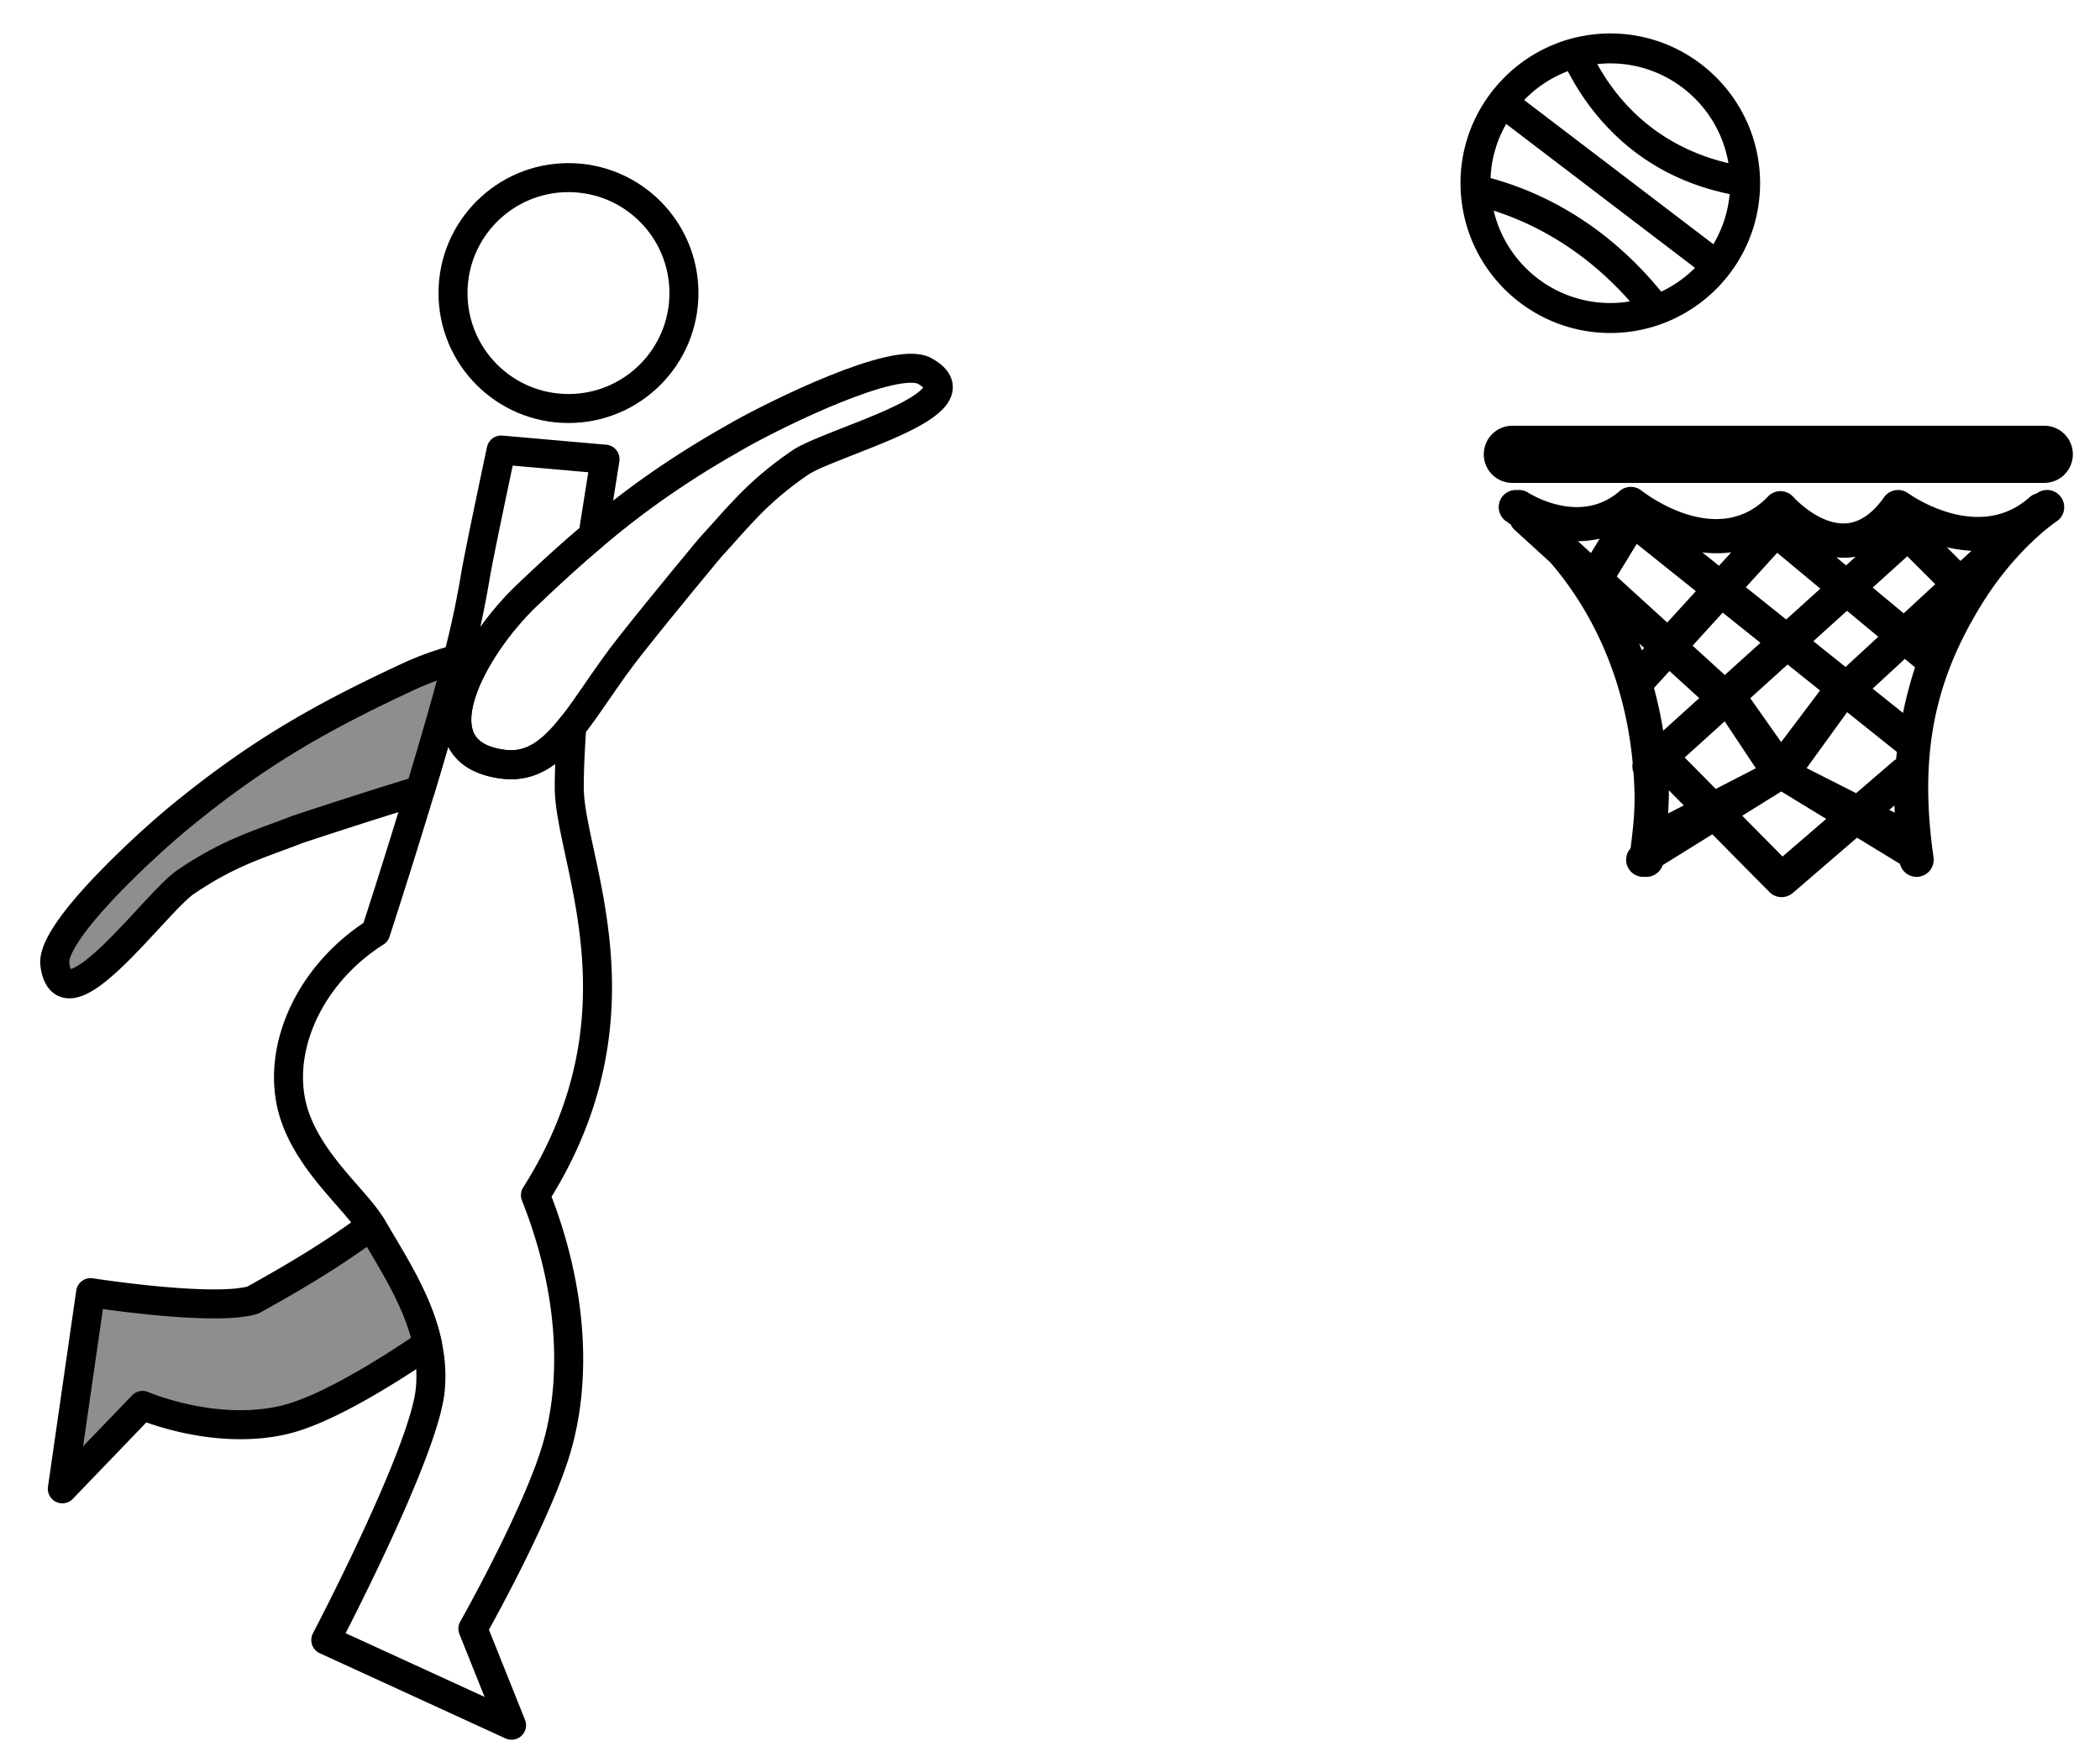
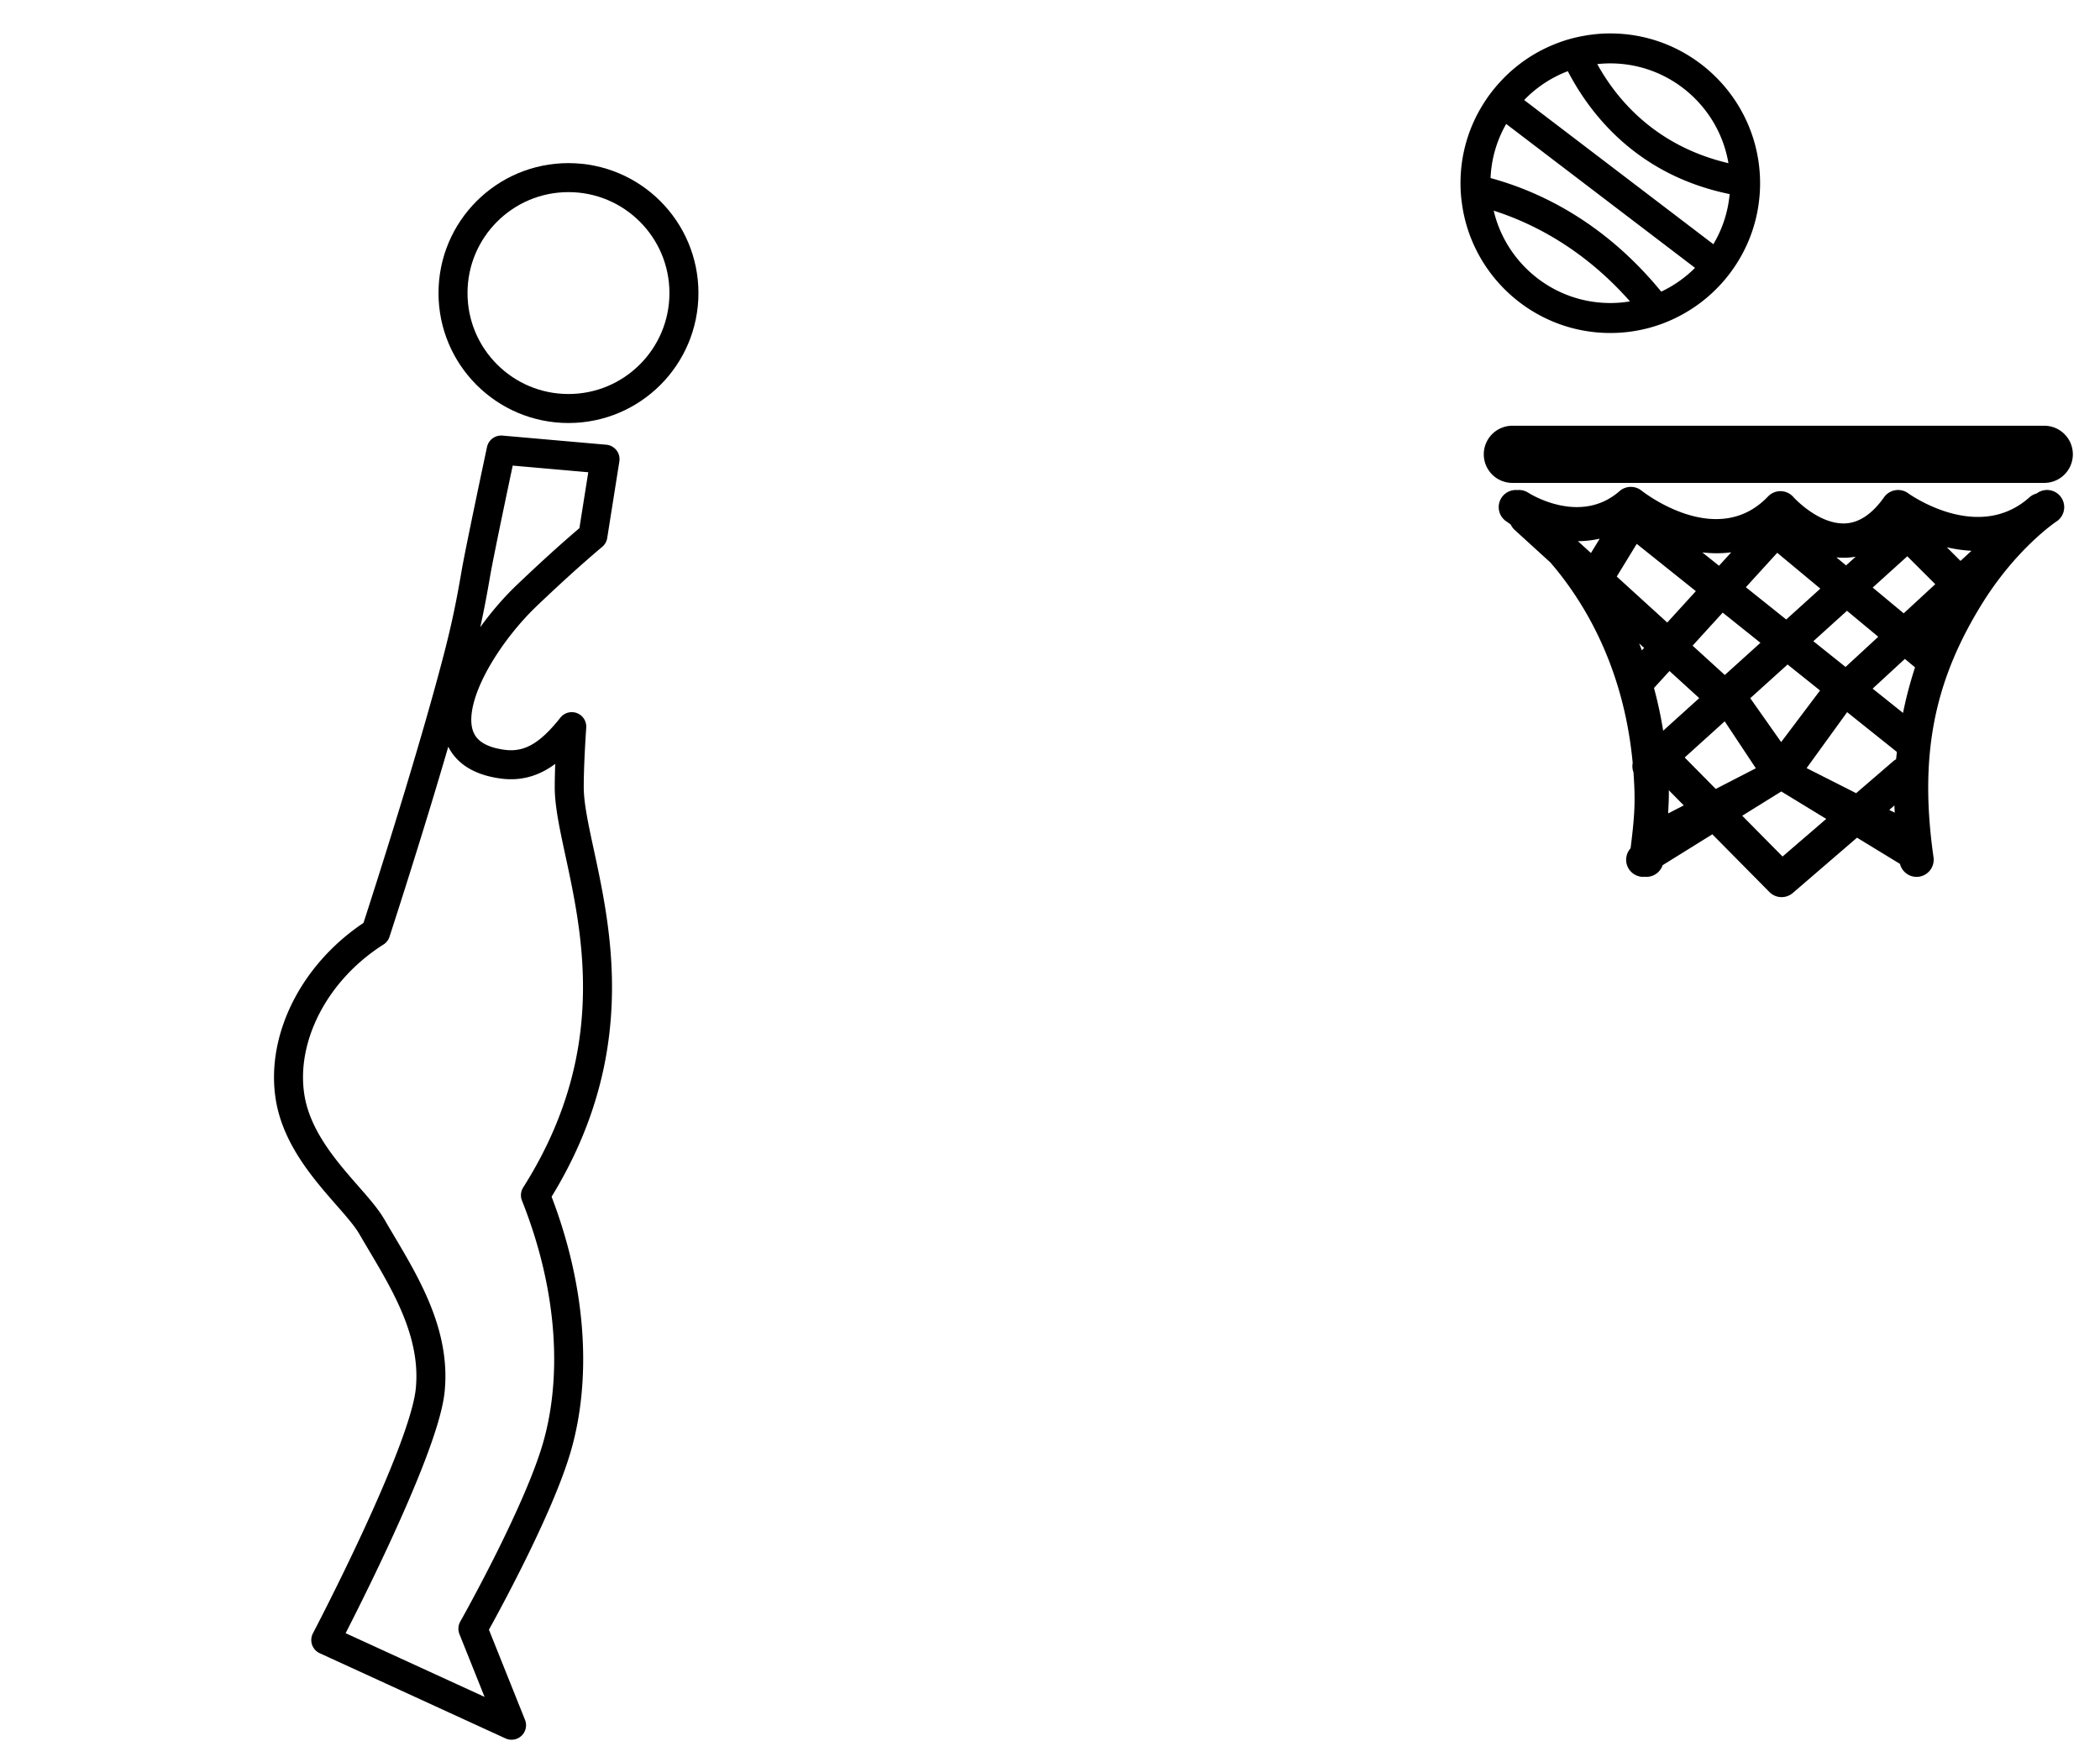
<svg xmlns="http://www.w3.org/2000/svg" width="434.375" height="364.583" viewBox="0 0 434.375 364.583">
  <path d="M422.769 99.904H312.905a5.914 5.914 0 110-11.827h109.863a5.914 5.914 0 11.001 11.827zM426.401 102.987a3.547 3.547 0 00-4.907-1.048c-.027.019-.11.073-.232.157a3.521 3.521 0 00-1.453.77c-10.534 9.439-24.534-.403-25.118-.822a3.552 3.552 0 00-4.977.823c-2.428 3.429-5.101 5.25-7.942 5.411-5.616.321-10.792-5.415-10.836-5.464a3.546 3.546 0 00-5.231-.099c-10.441 10.961-25.534-.718-26.166-1.216a3.544 3.544 0 00-4.544.106c-8.097 7.085-18.445.61-18.881.331a3.52 3.52 0 00-2.238-.55 3.544 3.544 0 00-3.305 1.602 3.55 3.55 0 001.048 4.908c.029.019.346.228.882.634.193.417.47.803.831 1.131l7.365 6.713c6.766 7.85 15.137 21.372 17.019 41.479a3.527 3.527 0 00.157 1.904c.421 5.88.285 8.753-.595 15.741-1.212 1.346-1.236 3.411.018 4.768a3.534 3.534 0 002.608 1.143c.093 0 .188-.018.282-.026.121.012.243.027.363.027a3.548 3.548 0 003.357-2.416l10.284-6.391 11.803 11.942a3.548 3.548 0 004.84.196l13.284-11.44 8.884 5.422a3.542 3.542 0 003.928 2.652 3.55 3.55 0 003.011-4.014c-3.056-21.393.28-36.621 9.912-52.257 7.168-11.632 15.357-17.111 15.508-17.21a3.551 3.551 0 001.041-4.907zm-44.273 12.378a15.422 15.422 0 001.713-.194l-1.995 1.801-1.997-1.662a15.25 15.25 0 002.279.055zm9.452 42.142l-7.647 6.586-10.244-5.183 8.383-11.577 10.291 8.232c-.06.542-.117 1.041-.167 1.517a3.578 3.578 0 00-.616.425zm-40.101-13.079l-7.461 6.744a86.57 86.57 0 00-1.896-8.839l3.204-3.513 6.153 5.608zm-1.374-10.853l6.228-6.833 7.804 6.241-7.37 6.662-6.662-6.07zm-11.056-.475l1.031.939-.465.509c-.184-.49-.375-.972-.566-1.448zm17.698 16.129l6.441 9.714-8.295 4.272-6.426-6.501 8.28-7.485zm5.288-4.782l7.716-6.973 6.717 5.375-8.045 10.672-6.388-9.074zm31.595 3.044l-6.283-5.025 6.667-6.15 2.104 1.75a84.073 84.073 0 00-2.488 9.425zm-11.887-9.51l-6.66-5.328 6.959-6.291 6.469 5.377-6.768 6.242zm-14.13-23.616l8.916 7.413-7.059 6.384-8.347-6.675 6.49-7.122zm-9.506-.104l-2.536 2.783-3.456-2.764c1.969.231 3.98.249 5.992-.019zm-29.029.151l-2.69-2.453a21.308 21.308 0 004.505-.513l-1.815 2.966zm5.342 4.867l4.133-6.763 12.229 9.782-5.92 6.496-10.442-9.515zm10.626 49.007c.125-2.371.171-3.546.141-4.797l3.094 3.132-3.235 1.665zm23.667 8.914l-8.34-8.439 8.08-5.02 9.298 5.674-9.038 7.785zm22.07-9.642l1.063-.917c.022.471.041.958.07 1.49l-1.133-.573zm2.988-40.672l-6.412-5.331 7.157-6.47 5.786 5.776-6.531 6.025zm11.75-10.841l-2.828-2.825c1.642.378 3.352.638 5.1.729l-2.272 2.096zM363.911 34.834c-1.536-15.647-14.779-27.917-30.83-27.917a30.04 30.04 0 00-5.401.486 29.205 29.205 0 00-5.917 1.663 30.828 30.828 0 00-11.445 7.85 30.58 30.58 0 00-3.729 4.947 30.645 30.645 0 00-4.399 13.633 30.848 30.848 0 00-.092 2.407c0 1.342.082 2.675.267 3.977 1.943 15.213 14.978 27.009 30.717 27.009 2.915 0 5.732-.404 8.398-1.158a30.223 30.223 0 005.929-2.365 30.831 30.831 0 008.158-6.165 30.68 30.68 0 003.791-4.896 30.631 30.631 0 004.544-13.241c.115-1.033.164-2.097.164-3.16a29.726 29.726 0 00-.155-3.07zm-30.83-21.72c12.252 0 22.466 8.944 24.438 20.646-14.997-3.533-23.022-13.055-27.134-20.501a25.596 25.596 0 012.696-.145zm0 49.575c-11.711 0-21.555-8.169-24.115-19.107 8.263 2.654 18.684 8.004 28.186 18.766a23.99 23.99 0 01-4.071.341zm10.536-2.354c-11.836-14.471-25.285-20.771-35.304-23.498a24.547 24.547 0 013.234-11.196l39.063 29.776a25.06 25.06 0 01-6.993 4.918zm10.782-9.812l-39.134-29.829a24.864 24.864 0 019.027-5.97c4.688 9.027 14.448 21.535 33.475 25.429a24.44 24.44 0 01-3.368 10.37z" />
  <g stroke="#000" stroke-width="6" stroke-linecap="round" stroke-linejoin="round" stroke-miterlimit="10">
    <path fill="none" d="M125.147 94.994l-2.51 15.84c-4.425 3.729-8.882 7.792-13.704 12.394-11.104 10.597-23.516 32.48-4.86 34.878 5.891.756 10.06-2.569 14.193-7.774-.309 4.612-.513 8.967-.52 12.476-.042 14.915 17.032 46.546-6.993 84.461 7.899 19.842 8.495 38.565 4.312 52.555-4.178 13.993-17.249 37.126-17.249 37.126l7.994 19.969-38.424-17.623s20.258-38.619 21.594-51.646c.34-3.301.087-6.483-.569-9.549-1.917-9.034-7.326-17.098-11.506-24.337a1.848 1.848 0 00-.118-.188c-3.569-5.987-14.999-14.659-16.821-26.804-1.822-12.145 5.118-25.885 17.744-33.898 0 0 4.431-13.557 9.206-29.368 2.72-9.016 5.556-18.773 7.741-27.163 1.924-7.372 2.89-12.545 3.747-17.555.857-5.01 5.265-25.684 5.265-25.684l21.478 1.89z" />
-     <path fill="none" d="M165.453 95.739c-9.136 6.255-13.04 11.613-18.501 17.493 0 0-9.255 11.073-16.737 20.549-4.717 5.981-8.321 11.984-11.947 16.549-4.133 5.206-8.302 8.53-14.193 7.774-18.655-2.397-6.243-24.281 4.86-34.878 4.821-4.601 9.278-8.665 13.704-12.394 9.309-7.866 18.467-14.245 30.516-21.007 7.386-4.141 32.097-16.414 38.11-13.072 12.355 6.862-19.466 14.639-25.812 18.986z" />
-     <path fill="#8C8E90" d="M94.657 136.341c-2.185 8.39-5.021 18.147-7.741 27.163a1.342 1.342 0 00-.168.046c-11.564 3.498-25.254 8.061-25.254 8.061-7.468 2.933-13.88 4.601-23.045 10.822-6.364 4.317-25.236 31.094-27.102 17.083-.913-6.815 19.541-25.333 26.1-30.692 15.784-12.891 28.498-20.24 47.253-28.942 2.957-1.37 6.398-2.611 9.957-3.541zM88.412 278.099c-8.952 6.098-21.475 13.825-29.922 15.721-14.469 3.244-29-3.065-29-3.065l-16.598 17.254 5.847-40.587s25.456 3.99 33.573 1.538c9.762-5.4 17.411-10.091 24.477-15.386.048.066.083.127.118.188 4.178 7.239 9.588 15.303 11.505 24.337z" />
    <circle fill="none" cx="117.586" cy="60.63" r="23.884" />
  </g>
</svg>